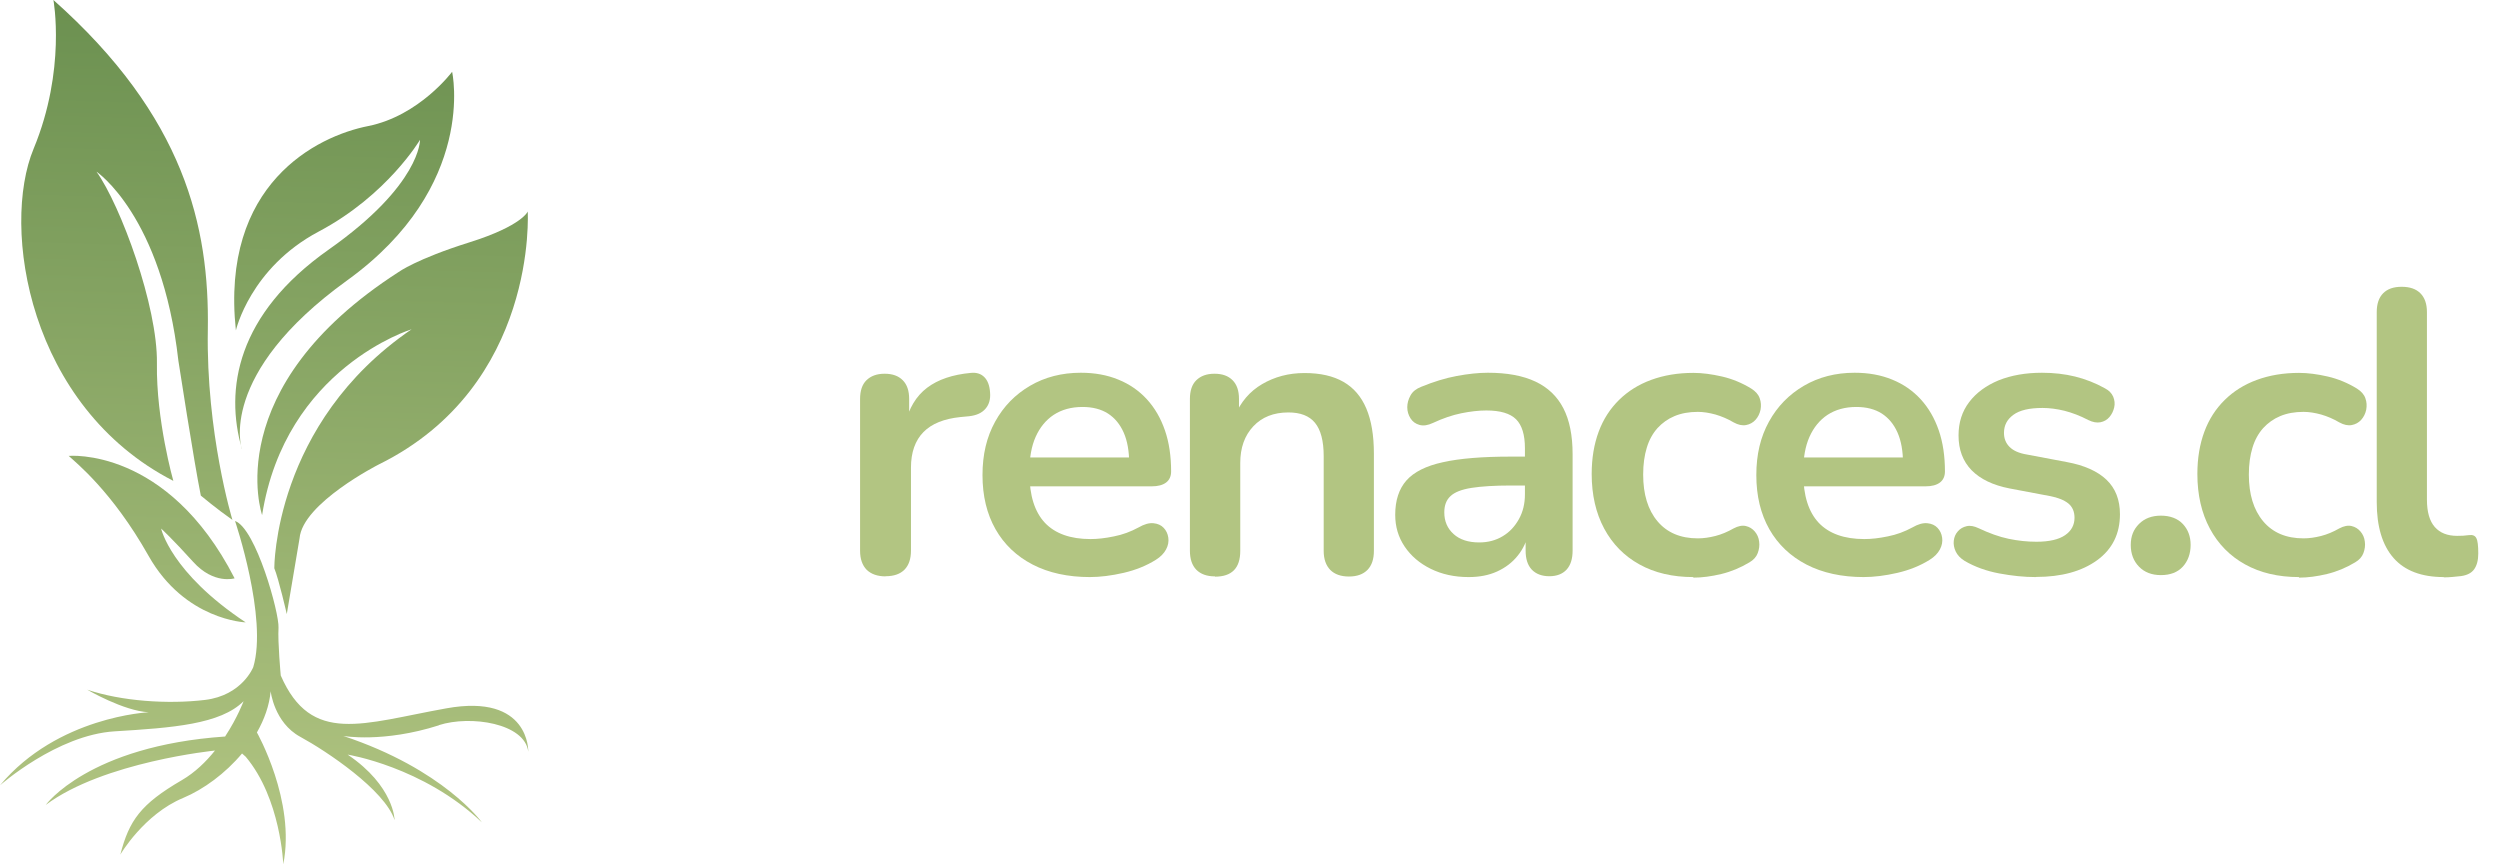
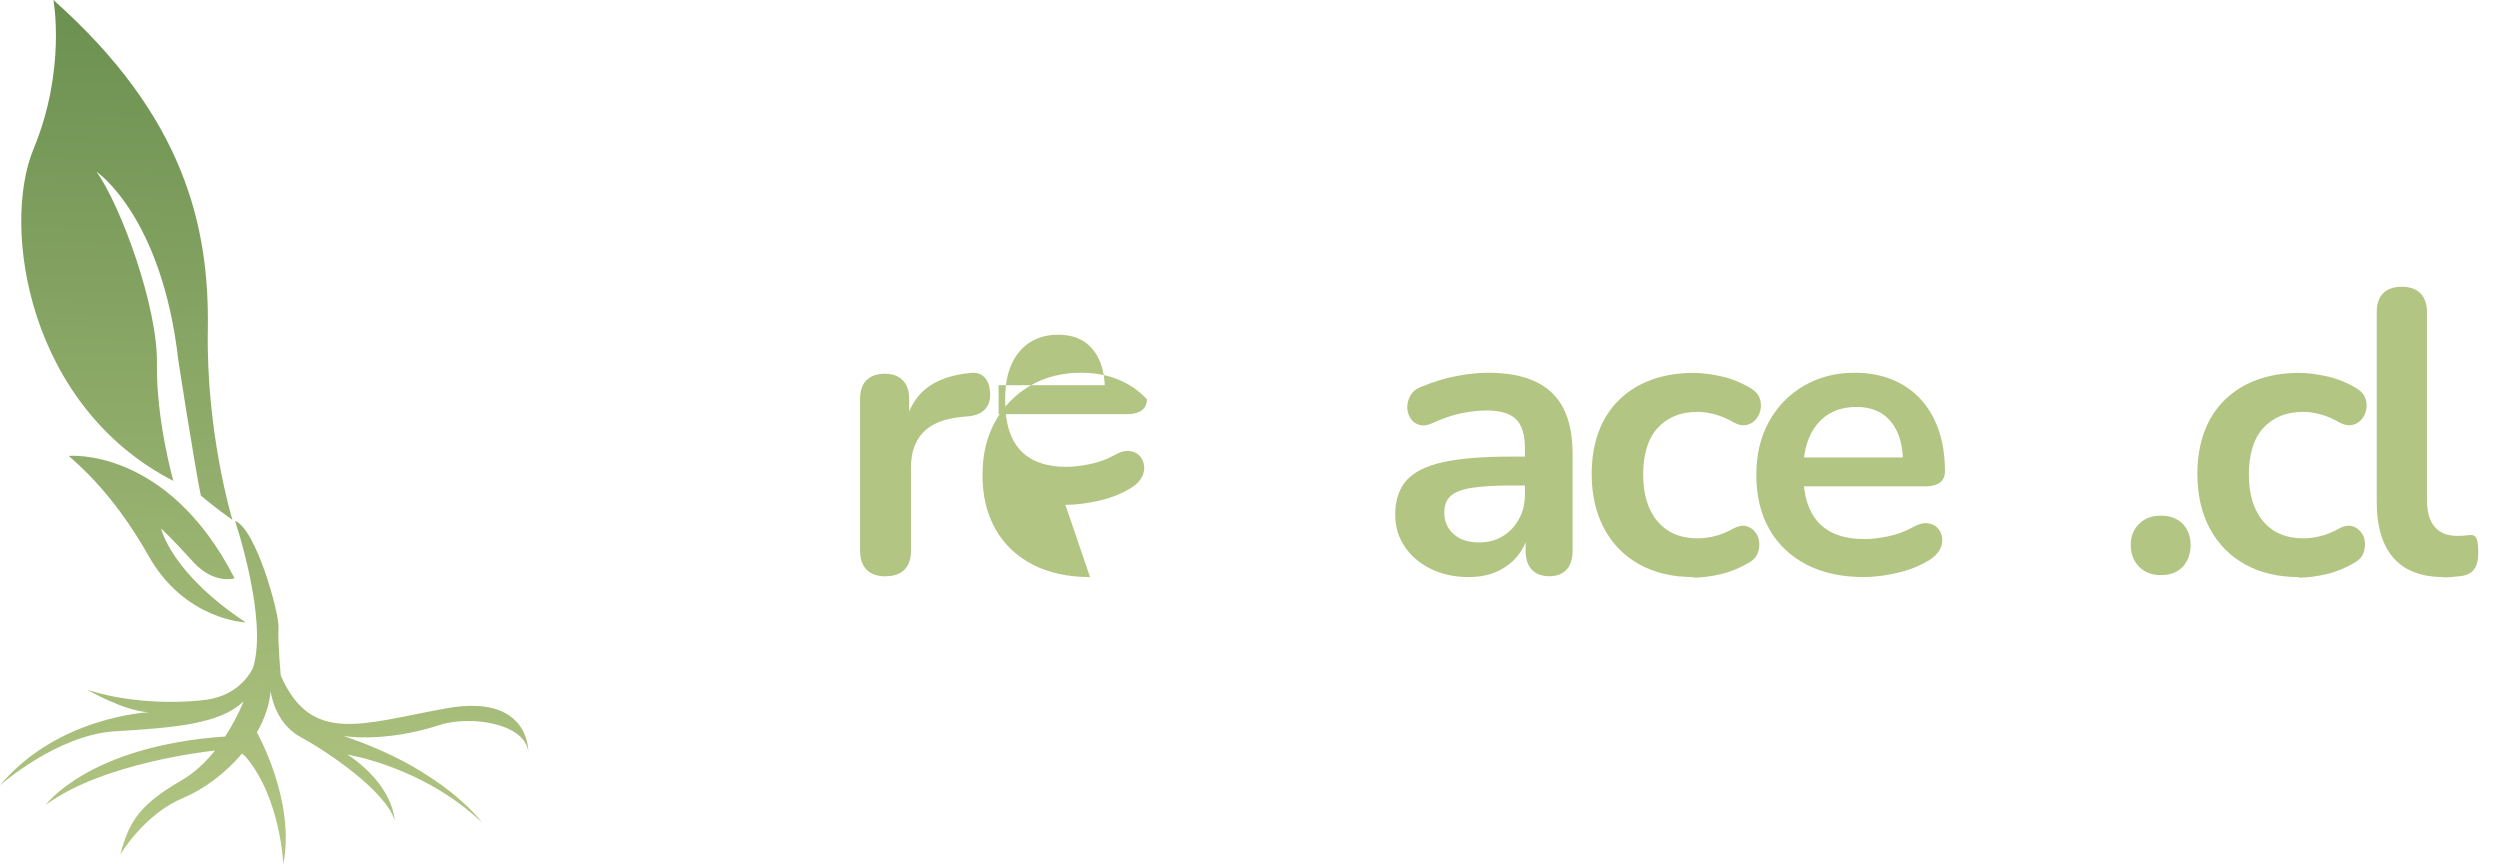
<svg xmlns="http://www.w3.org/2000/svg" xmlns:xlink="http://www.w3.org/1999/xlink" id="Capa_1" data-name="Capa 1" viewBox="0 0 178.27 61.61">
  <defs>
    <style>
      .cls-1 {
        fill: url(#Degradado_sin_nombre_10);
      }

      .cls-1, .cls-2, .cls-3, .cls-4, .cls-5, .cls-6 {
        stroke-width: 0px;
      }

      .cls-2 {
        fill: #b2c582;
      }

      .cls-3 {
        fill: url(#Degradado_sin_nombre_10-4);
      }

      .cls-4 {
        fill: url(#Degradado_sin_nombre_10-3);
      }

      .cls-5 {
        fill: url(#Degradado_sin_nombre_10-5);
      }

      .cls-6 {
        fill: url(#Degradado_sin_nombre_10-2);
      }
    </style>
    <linearGradient id="Degradado_sin_nombre_10" data-name="Degradado sin nombre 10" x1="20.54" y1="-2.03" x2="18.67" y2="60.36" gradientUnits="userSpaceOnUse">
      <stop offset="0" stop-color="#688e4e" />
      <stop offset="1" stop-color="#b2c582" />
    </linearGradient>
    <linearGradient id="Degradado_sin_nombre_10-2" data-name="Degradado sin nombre 10" x1="28.79" y1="-1.79" x2="26.92" y2="60.6" xlink:href="#Degradado_sin_nombre_10" />
    <linearGradient id="Degradado_sin_nombre_10-3" data-name="Degradado sin nombre 10" x1="25.02" y1="-1.9" x2="23.15" y2="60.49" xlink:href="#Degradado_sin_nombre_10" />
    <linearGradient id="Degradado_sin_nombre_10-4" data-name="Degradado sin nombre 10" x1="9.9" y1="-2.35" x2="8.03" y2="60.04" xlink:href="#Degradado_sin_nombre_10" />
    <linearGradient id="Degradado_sin_nombre_10-5" data-name="Degradado sin nombre 10" x1="12.43" y1="-2.28" x2="10.56" y2="60.11" xlink:href="#Degradado_sin_nombre_10" />
  </defs>
  <g>
    <path class="cls-1" d="M31.29,51.71c2.28-.73,6.13-.13,6.38,1.89,0,0,.13-4.17-5.84-3.09-5.97,1.07-9.63,2.65-11.81-2.34,0,0-.22-2.37-.16-3.41.06-1.04-1.61-7.07-3.1-7.61,0,0,2.34,6.92,1.3,10.42,0,0-.79,2.02-3.44,2.34-2.65.32-5.97.09-8.4-.73,0,0,2.59,1.52,4.39,1.61,0,0-6.5.29-10.61,5.21,0,0,4.07-3.6,8.18-3.85,4.11-.25,7.55-.5,9.19-2.15,0,0-.43,1.16-1.3,2.49,0,0,0,.03-.02.03-9.74.67-12.79,4.88-12.79,4.88,4.12-3.08,12.07-3.88,12.07-3.88-.64.8-1.42,1.56-2.36,2.11-2.94,1.71-3.76,2.87-4.39,5.31,0,0,1.67-2.87,4.48-4.04,1.46-.61,3.01-1.75,4.2-3.17l.26.23c2.51,2.98,2.68,7.67,2.68,7.67.9-4.5-1.88-9.4-1.88-9.4.53-.93.89-1.93.98-2.94,0,0,.25,2.24,2.11,3.25,1.86,1.01,6.03,3.79,6.73,5.94,0,0-.03-2.43-3.35-4.67,0,0,5.37.85,9.57,4.83,0,0-2.72-3.79-9.88-6.16,0,0,2.84.51,6.82-.76Z" />
-     <path class="cls-6" d="M37.63,15.06s.76,12.45-10.62,18.06c0,0-5.44,2.76-5.65,5.27l-.91,5.4s-.57-2.49-.89-3.27c0,0-.06-10.32,9.79-17.04,0,0-9.01,2.76-10.66,13.25,0,0-3.14-9.05,9.73-17.33,0,0,1.27-.93,5.06-2.12,3.78-1.19,4.16-2.21,4.16-2.21Z" />
-     <path class="cls-4" d="M17.24,32.01s-1.79-5.31,7.52-12.02c9.3-6.71,7.48-14.87,7.48-14.87,0,0-2.34,3.14-5.99,3.87-3.65.72-10.54,4.12-9.43,14.57,0,0,1.02-4.46,5.91-7.05,4.89-2.59,7.22-6.54,7.22-6.54,0,0,.08,3.19-6.5,7.82-6.58,4.63-7.43,9.98-6.2,14.23Z" />
    <path class="cls-3" d="M16.57,37.06s-1.88-6.18-1.75-13.54c.12-7.36-1.66-15.21-11.01-23.52,0,0,.92,4.97-1.41,10.6-2.34,5.63-.37,18.39,9.96,23.69,0,0-1.23-4.32-1.17-8.38.06-4.06-2.58-11.25-4.31-13.67,0,0,4.67,3.14,5.84,13.48,0,0,1.11,7.2,1.6,9.62,0,0,1.17.98,2.25,1.73Z" />
    <path class="cls-5" d="M4.89,32.51s7.03-.67,11.84,8.73c0,0-1.48.46-2.96-1.18-1.48-1.64-2.28-2.37-2.28-2.37,0,0,.67,3.14,6.03,6.69,0,0-4.33-.14-6.93-4.75-2.6-4.61-5.21-6.67-5.7-7.13Z" />
  </g>
  <g>
    <path class="cls-2" d="M63.16,41.1c-.59,0-1.04-.16-1.36-.47-.31-.32-.47-.77-.47-1.36v-10.82c0-.59.15-1.04.46-1.34s.73-.46,1.29-.46.98.15,1.29.46c.31.31.46.75.46,1.34v1.8h-.29c.27-1.14.79-2.01,1.57-2.6.78-.59,1.82-.94,3.12-1.06.4-.04.72.06.96.3.24.24.38.61.41,1.1.04.48-.07.86-.33,1.16-.26.3-.64.47-1.16.53l-.63.06c-1.16.12-2.04.47-2.63,1.07-.59.6-.89,1.45-.89,2.53v5.92c0,.59-.15,1.04-.46,1.36-.31.31-.75.47-1.35.47Z" />
-     <path class="cls-2" d="M77.73,41.15c-1.58,0-2.95-.3-4.09-.89-1.14-.59-2.03-1.43-2.65-2.52-.62-1.09-.93-2.38-.93-3.86s.3-2.72.9-3.81,1.43-1.94,2.49-2.56c1.06-.62,2.27-.93,3.62-.93.99,0,1.88.16,2.68.49.79.32,1.47.79,2.03,1.4s.99,1.35,1.29,2.22.44,1.85.44,2.93c0,.34-.12.61-.36.79-.24.18-.58.27-1.02.27h-9.19v-2.06h8.04l-.46.43c0-.88-.13-1.61-.39-2.2-.26-.59-.63-1.04-1.12-1.36-.49-.31-1.09-.47-1.82-.47-.8,0-1.48.19-2.05.56-.56.37-.99.9-1.29,1.57-.3.68-.44,1.48-.44,2.42v.2c0,1.56.37,2.73,1.1,3.51.73.77,1.82,1.16,3.25,1.16.5,0,1.05-.06,1.67-.19.62-.12,1.21-.34,1.76-.64.4-.23.75-.33,1.06-.3s.55.14.73.33c.18.19.29.42.33.7.04.28-.01.56-.16.84s-.39.53-.73.74c-.67.42-1.44.73-2.3.93-.87.2-1.67.3-2.42.3Z" />
-     <path class="cls-2" d="M86.63,41.1c-.57,0-1.01-.16-1.32-.47-.31-.32-.46-.77-.46-1.36v-10.82c0-.59.15-1.04.46-1.34s.73-.46,1.29-.46.98.15,1.29.46c.31.31.46.75.46,1.34v1.95l-.31-.71c.42-1.01,1.07-1.78,1.96-2.3.89-.52,1.89-.79,3.02-.79s2.05.21,2.78.63c.73.42,1.27,1.05,1.63,1.9.36.85.54,1.92.54,3.22v6.93c0,.59-.15,1.04-.46,1.36-.31.31-.74.47-1.32.47s-1.02-.16-1.33-.47c-.31-.32-.47-.77-.47-1.36v-6.75c0-1.09-.21-1.88-.62-2.38-.41-.5-1.04-.74-1.9-.74-1.05,0-1.88.33-2.5.99-.62.66-.93,1.53-.93,2.62v6.27c0,1.22-.6,1.83-1.8,1.83Z" />
+     <path class="cls-2" d="M77.73,41.15c-1.58,0-2.95-.3-4.09-.89-1.14-.59-2.03-1.43-2.65-2.52-.62-1.09-.93-2.38-.93-3.86s.3-2.72.9-3.81,1.43-1.94,2.49-2.56c1.06-.62,2.27-.93,3.62-.93.99,0,1.88.16,2.68.49.79.32,1.47.79,2.03,1.4c0,.34-.12.61-.36.79-.24.18-.58.27-1.02.27h-9.19v-2.06h8.04l-.46.43c0-.88-.13-1.61-.39-2.2-.26-.59-.63-1.04-1.12-1.36-.49-.31-1.09-.47-1.82-.47-.8,0-1.48.19-2.05.56-.56.37-.99.9-1.29,1.57-.3.68-.44,1.48-.44,2.42v.2c0,1.56.37,2.73,1.1,3.51.73.77,1.82,1.16,3.25,1.16.5,0,1.05-.06,1.67-.19.62-.12,1.21-.34,1.76-.64.4-.23.75-.33,1.06-.3s.55.14.73.33c.18.19.29.42.33.7.04.28-.01.56-.16.84s-.39.53-.73.74c-.67.42-1.44.73-2.3.93-.87.2-1.67.3-2.42.3Z" />
    <path class="cls-2" d="M104.72,41.15c-1.01,0-1.91-.2-2.7-.59-.79-.39-1.41-.92-1.86-1.59-.45-.67-.67-1.42-.67-2.26,0-1.03.27-1.85.8-2.45.53-.6,1.4-1.04,2.6-1.3,1.2-.27,2.81-.4,4.84-.4h1.43v2.06h-1.4c-1.18,0-2.13.06-2.83.17s-1.21.31-1.5.59c-.3.28-.44.66-.44,1.16,0,.63.22,1.14.66,1.54.44.4,1.05.6,1.83.6.63,0,1.19-.15,1.67-.44.49-.29.87-.7,1.16-1.22.29-.52.43-1.11.43-1.77v-3.29c0-.95-.21-1.64-.63-2.06-.42-.42-1.13-.63-2.12-.63-.55,0-1.15.07-1.79.2-.64.13-1.31.36-2.02.69-.36.17-.68.22-.96.14-.28-.08-.49-.23-.64-.47-.15-.24-.23-.5-.23-.79s.08-.57.23-.84c.15-.28.41-.48.77-.62.88-.36,1.72-.62,2.53-.77.81-.15,1.55-.23,2.22-.23,1.37,0,2.5.21,3.39.63.89.42,1.55,1.05,1.99,1.9.44.85.66,1.94.66,3.28v6.87c0,.59-.14,1.04-.43,1.36-.29.31-.7.47-1.23.47s-.95-.16-1.25-.47c-.3-.32-.44-.77-.44-1.36v-1.37h.23c-.13.67-.4,1.25-.79,1.73-.39.49-.88.86-1.47,1.13-.59.27-1.27.4-2.03.4Z" />
    <path class="cls-2" d="M120.74,41.15c-1.47,0-2.75-.3-3.83-.9-1.09-.6-1.93-1.46-2.52-2.56s-.89-2.4-.89-3.89c0-1.13.17-2.13.5-3.02.33-.89.82-1.64,1.45-2.26.63-.62,1.39-1.1,2.29-1.43.9-.33,1.9-.5,3.01-.5.63,0,1.31.09,2.05.26.73.17,1.43.46,2.08.86.3.19.51.42.6.69.1.27.11.54.06.82-.06.28-.18.52-.36.72-.18.2-.41.32-.67.37-.27.05-.56-.01-.89-.19-.42-.25-.85-.43-1.29-.56-.44-.12-.86-.19-1.26-.19-.63,0-1.18.1-1.66.3s-.88.49-1.22.86c-.33.37-.59.83-.76,1.39-.17.55-.26,1.19-.26,1.92,0,1.41.34,2.52,1.02,3.33.68.81,1.64,1.22,2.88,1.22.4,0,.82-.06,1.25-.17.43-.11.86-.29,1.3-.54.32-.17.62-.23.87-.17.26.06.47.19.64.39.17.2.28.44.31.72.04.28,0,.55-.1.82-.1.27-.3.49-.59.66-.63.38-1.3.66-2,.83-.71.17-1.37.26-2,.26Z" />
    <path class="cls-2" d="M132.91,41.15c-1.58,0-2.95-.3-4.09-.89-1.14-.59-2.03-1.43-2.65-2.52-.62-1.09-.93-2.38-.93-3.86s.3-2.72.9-3.81,1.43-1.94,2.49-2.56c1.06-.62,2.27-.93,3.62-.93.99,0,1.88.16,2.68.49.79.32,1.47.79,2.03,1.4s.99,1.35,1.29,2.22.44,1.85.44,2.93c0,.34-.12.61-.36.79-.24.18-.58.27-1.02.27h-9.19v-2.06h8.04l-.46.43c0-.88-.13-1.61-.39-2.2-.26-.59-.63-1.04-1.12-1.36-.49-.31-1.09-.47-1.82-.47-.8,0-1.48.19-2.05.56-.56.37-.99.9-1.29,1.57-.3.68-.44,1.48-.44,2.42v.2c0,1.56.37,2.73,1.1,3.51.73.77,1.82,1.16,3.25,1.16.5,0,1.05-.06,1.67-.19.62-.12,1.21-.34,1.76-.64.4-.23.75-.33,1.06-.3s.55.14.73.33c.18.19.29.42.33.7.04.28-.01.56-.16.84s-.39.53-.73.74c-.67.42-1.44.73-2.3.93-.87.2-1.67.3-2.42.3Z" />
-     <path class="cls-2" d="M145.16,41.15c-.82,0-1.69-.09-2.6-.26s-1.74-.47-2.46-.89c-.31-.19-.52-.42-.64-.67s-.17-.52-.14-.77c.03-.26.12-.48.29-.67.16-.19.37-.31.63-.37s.54,0,.84.14c.76.36,1.48.62,2.15.76.67.14,1.33.21,1.98.21.92,0,1.6-.16,2.05-.47.45-.31.67-.73.67-1.24,0-.44-.15-.78-.44-1.02-.3-.24-.74-.42-1.33-.53l-2.86-.54c-1.18-.23-2.08-.66-2.71-1.3-.62-.64-.93-1.46-.93-2.48,0-.92.25-1.71.76-2.38.51-.67,1.21-1.18,2.1-1.55.9-.36,1.93-.54,3.09-.54.84,0,1.63.09,2.36.27.73.18,1.45.46,2.13.84.29.15.48.35.59.6.1.25.13.5.07.76-.06.26-.17.49-.34.69s-.39.32-.64.37-.55,0-.87-.16c-.59-.31-1.16-.52-1.7-.66-.54-.13-1.06-.2-1.56-.2-.94,0-1.63.16-2.08.49s-.67.75-.67,1.29c0,.4.13.73.4,1,.27.27.68.45,1.23.54l2.86.54c1.24.23,2.18.65,2.82,1.26s.96,1.43.96,2.46c0,1.39-.54,2.49-1.63,3.28-1.09.79-2.54,1.19-4.35,1.19Z" />
    <path class="cls-2" d="M154.09,41.01c-.65,0-1.17-.2-1.56-.6s-.59-.92-.59-1.55.2-1.11.59-1.5.91-.59,1.56-.59,1.19.2,1.56.59.56.89.56,1.5-.19,1.15-.56,1.55-.89.6-1.56.6Z" />
    <path class="cls-2" d="M163.93,41.15c-1.47,0-2.75-.3-3.83-.9-1.09-.6-1.93-1.46-2.52-2.56s-.89-2.4-.89-3.89c0-1.13.17-2.13.5-3.02.33-.89.82-1.64,1.45-2.26.63-.62,1.39-1.1,2.29-1.43.9-.33,1.9-.5,3.01-.5.63,0,1.31.09,2.05.26.73.17,1.43.46,2.08.86.3.19.51.42.6.69.1.27.11.54.06.82-.06.28-.18.52-.36.72-.18.2-.41.32-.67.37-.27.05-.56-.01-.89-.19-.42-.25-.85-.43-1.29-.56-.44-.12-.86-.19-1.26-.19-.63,0-1.18.1-1.66.3s-.88.49-1.22.86c-.33.37-.59.83-.76,1.39-.17.55-.26,1.19-.26,1.92,0,1.41.34,2.52,1.02,3.33.68.81,1.64,1.22,2.88,1.22.4,0,.82-.06,1.25-.17.43-.11.86-.29,1.3-.54.32-.17.62-.23.87-.17.26.06.47.19.64.39.17.2.28.44.31.72.04.28,0,.55-.1.82-.1.27-.3.49-.59.66-.63.38-1.3.66-2,.83-.71.17-1.37.26-2,.26Z" />
    <path class="cls-2" d="M174.26,41.15c-1.58,0-2.78-.45-3.58-1.36s-1.2-2.24-1.2-3.99v-13.54c0-.59.15-1.04.46-1.35s.74-.46,1.32-.46,1.02.15,1.33.46c.31.31.47.75.47,1.35v13.37c0,.88.19,1.53.56,1.95s.9.63,1.59.63c.15,0,.3,0,.43-.01s.27-.02.4-.04c.27-.04.45.03.54.21.1.18.14.55.14,1.1,0,.48-.1.85-.29,1.12-.19.27-.51.43-.94.49-.19.02-.39.04-.6.06-.21.02-.42.03-.63.03Z" />
  </g>
</svg>